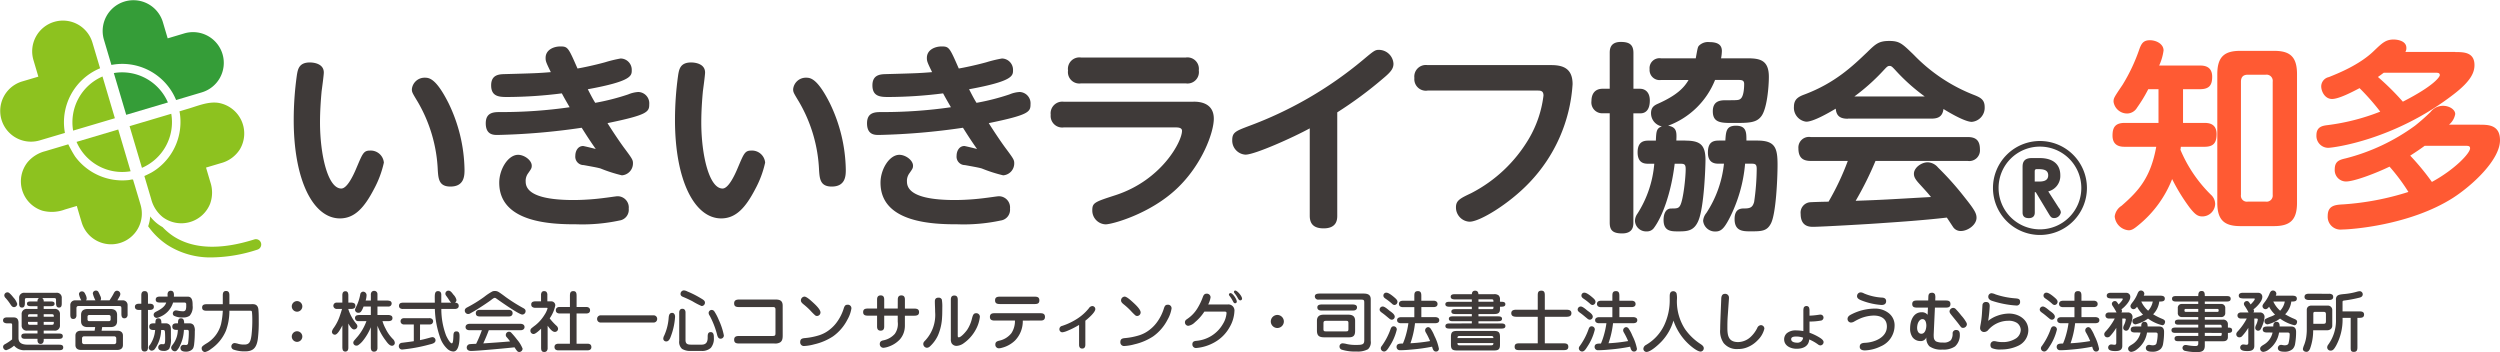
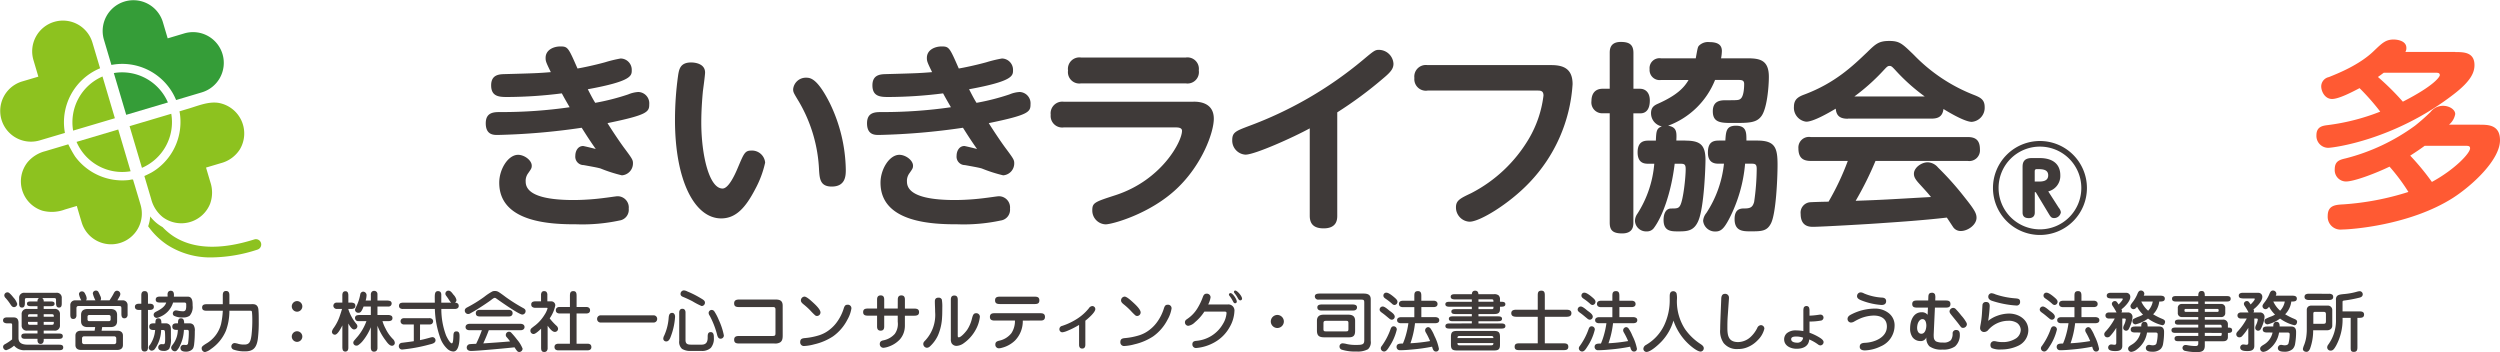
<svg xmlns="http://www.w3.org/2000/svg" width="454.463" height="64.008" viewBox="0 0 454.463 64.008">
  <g transform="translate(-4.447 -2.427)">
-     <path d="M390.7,29.11c-.69,0-2.23-.07-2.23-2.04,0-1.5.51-2.3,2.23-2.3h6.13V18.64h-1.86A26.226,26.226,0,0,1,392.93,22a2.12,2.12,0,0,1-1.79,1.06,2.5,2.5,0,0,1-2.48-2.12c0-.66.04-.73,1.64-3.1a32.216,32.216,0,0,0,3.07-6.53c.37-.99.73-1.57,1.9-1.57,1.13,0,2.48.66,2.48,1.86a9.51,9.51,0,0,1-.8,2.74h7.41c.69,0,2.23.07,2.23,2.04,0,1.5-.51,2.26-2.23,2.26h-3.07v6.13h3.87c.73,0,2.23.07,2.23,2.04,0,1.61-.58,2.3-2.23,2.3h-4.27a5.239,5.239,0,0,1-.07.55,25.074,25.074,0,0,0,5.51,8.14,2.3,2.3,0,0,1,.8,1.71,2.33,2.33,0,0,1-2.34,2.26c-.84,0-1.35-.4-2.3-1.61a34.19,34.19,0,0,1-3.18-5.18,20.416,20.416,0,0,1-6.24,8.47c-.8.66-1.17.84-1.68.84a2.771,2.771,0,0,1-2.52-2.52,2.679,2.679,0,0,1,1.24-1.93c3.1-2.7,5.29-5.11,6.31-10.73H390.7ZM422.01,39.3c0,3.17-1.31,4.23-4.2,4.23h-6.09c-2.88,0-4.2-1.06-4.2-4.23V15.9c0-3.25,1.39-4.23,4.2-4.23h6.09c2.81,0,4.2.95,4.2,4.23Zm-4.42-22.01a1.126,1.126,0,0,0-1.28-1.28h-3.25c-.88,0-1.24.47-1.24,1.28V37.84a1.085,1.085,0,0,0,1.24,1.24h3.25a1.117,1.117,0,0,0,1.28-1.24Z" fill="#ff5a33" />
    <path d="M450.77,11.89c1.5,0,3.5,0,3.5,2.37,0,1.28-.58,2.85-3.76,5.29-10.84,8.39-22.01,9.75-22.85,9.75a2.161,2.161,0,0,1-2.12-2.3c0-1.57,1.17-1.72,2.04-1.83a39.3,39.3,0,0,0,9.56-2.45,42.3,42.3,0,0,0-3.76-4.27c-1.31.69-3.76,1.97-5,1.97-1.31,0-1.97-1.39-1.97-2.3a1.749,1.749,0,0,1,1.39-1.68c1.53-.62,5.58-2.19,8.25-4.82,1.42-1.35,2.08-2.01,3.54-2.01.18,0,2.3.04,2.3,1.53a1.329,1.329,0,0,1-.18.73h9.06Zm4.49,13.21c1.46,0,3.65,0,3.65,2.81,0,3.61-5.11,8.29-8.58,10.51-7.88,5-18.61,5.73-20.15,5.73a2.324,2.324,0,0,1-2.59-2.45c0-1.93,1.35-2.04,2.81-2.12a49.728,49.728,0,0,0,11.86-2.26,34.6,34.6,0,0,0-3.43-4.6c-2.48,1.2-6.42,2.7-7.92,2.7a2.059,2.059,0,0,1-2.04-2.23c0-1.46.88-1.72,1.97-1.97a36.725,36.725,0,0,0,12.63-5.95,35.413,35.413,0,0,0,2.81-2.48,2.9,2.9,0,0,1,2.23-1.13c1.28,0,2.26.73,2.26,1.5a3.233,3.233,0,0,1-1.13,1.93h5.62Zm-17.48-9.45c-.25.18-.47.36-1.06.77a47.073,47.073,0,0,1,4.53,4.49c5.8-2.96,6.72-4.56,6.72-4.82,0-.44-.37-.44-.84-.44h-9.35Zm7.44,13.28c-.69.51-1.39.99-2.63,1.79a45.214,45.214,0,0,1,3.94,4.78c4.16-2.26,6.94-5.22,6.94-6.1,0-.47-.33-.47-.99-.47Z" fill="#ff5a33" />
-     <path d="M63.31,15.61c0,.51-.33,2.88-.4,3.43-.15,1.61-.29,3.65-.29,5.62,0,5.91,1.42,12.04,3.87,12.04,1.02,0,2.12-2.19,2.81-3.87,1.06-2.48,1.24-3.03,2.41-3.03a2.4,2.4,0,0,1,2.52,2.19,18.49,18.49,0,0,1-1.82,4.85c-1.72,3.29-3.47,5.29-6.17,5.29-4.82,0-8.4-6.86-8.4-17.88a58.6,58.6,0,0,1,.58-8.21c.18-1.06.4-2.26,2.37-2.26C61.67,13.79,63.31,14.08,63.31,15.61Zm22.7,5.62a28.624,28.624,0,0,1,2.88,12.01c0,1.06,0,3.1-2.56,3.1-2.08,0-2.19-1.39-2.3-2.96a26.82,26.82,0,0,0-3.65-12.45c-.99-1.64-1.06-1.75-1.06-2.3a2.322,2.322,0,0,1,2.34-2.08C82.4,16.56,83.67,16.56,86.01,21.23Z" fill="#3f3a39" />
    <path d="M112.65,21.12a42.047,42.047,0,0,0,5.99-1.53,5.562,5.562,0,0,1,1.86-.44,2.057,2.057,0,0,1,1.97,2.23c0,1.39-.29,1.93-7.59,3.43.8,1.28,2.08,3.21,2.99,4.45,1.5,2.01,1.64,2.23,1.64,2.85a2.167,2.167,0,0,1-2.01,2.19,26.892,26.892,0,0,1-3.87-1.24c-.55-.18-2.12-.44-3.07-.62a1.528,1.528,0,0,1-1.53-1.68c0-.88.47-1.79,1.42-1.79.11,0,2.08.47,2.3.55-1.28-1.83-1.86-2.77-2.56-3.87A121.218,121.218,0,0,1,94.9,26.96c-.73,0-2.15,0-2.15-2.12,0-2.04,1.53-2.04,2.66-2.04A86.442,86.442,0,0,0,108,21.92c-.88-1.53-.95-1.64-1.42-2.52a81.059,81.059,0,0,1-9.82.66c-1.46,0-3.03,0-3.03-2.12,0-1.97,1.5-2.01,2.45-2.04,5.58-.15,6.21-.18,8.4-.36-.88-1.79-.95-2.01-.95-2.59,0-1.53,1.57-2.08,2.66-2.08,1.39,0,1.46.18,3.14,4.01.91-.15,2.99-.58,5-1.13a23.192,23.192,0,0,1,2.85-.69,2.055,2.055,0,0,1,2.01,2.12c0,1.02,0,2.01-7.99,3.47C112.07,20.14,112.25,20.47,112.65,21.12Zm-3.87,17.67a44.458,44.458,0,0,0,5.66-.4c.4-.04,2.04-.29,2.26-.29a2.036,2.036,0,0,1,2.04,2.26,1.96,1.96,0,0,1-1.68,2.15,32.208,32.208,0,0,1-7.88.69c-4.2,0-13.98-.18-13.98-7.56,0-2.45,1.61-5.07,3.43-5.07,1.13,0,2.48.99,2.48,1.97,0,.44-.07.55-.66,1.39a2.307,2.307,0,0,0-.44,1.53C100.02,38.39,105.21,38.79,108.78,38.79Z" fill="#3f3a39" />
    <path d="M132.62,15.61c0,.51-.33,2.88-.4,3.43-.15,1.61-.29,3.65-.29,5.62,0,5.91,1.42,12.04,3.87,12.04,1.02,0,2.12-2.19,2.81-3.87,1.06-2.48,1.24-3.03,2.41-3.03a2.4,2.4,0,0,1,2.52,2.19,18.49,18.49,0,0,1-1.82,4.85c-1.72,3.29-3.47,5.29-6.17,5.29-4.82,0-8.4-6.86-8.4-17.88a58.6,58.6,0,0,1,.58-8.21c.18-1.06.4-2.26,2.37-2.26C130.97,13.79,132.62,14.08,132.62,15.61Zm22.7,5.62a28.624,28.624,0,0,1,2.88,12.01c0,1.06,0,3.1-2.56,3.1-2.08,0-2.19-1.39-2.3-2.96a26.82,26.82,0,0,0-3.65-12.45c-.99-1.64-1.06-1.75-1.06-2.3a2.322,2.322,0,0,1,2.34-2.08C151.7,16.56,152.98,16.56,155.32,21.23Z" fill="#3f3a39" />
    <path d="M181.96,21.12a42.048,42.048,0,0,0,5.99-1.53,5.562,5.562,0,0,1,1.86-.44,2.057,2.057,0,0,1,1.97,2.23c0,1.39-.29,1.93-7.59,3.43.8,1.28,2.08,3.21,2.99,4.45,1.5,2.01,1.64,2.23,1.64,2.85a2.167,2.167,0,0,1-2.01,2.19,26.891,26.891,0,0,1-3.87-1.24c-.55-.18-2.12-.44-3.07-.62a1.528,1.528,0,0,1-1.53-1.68c0-.88.47-1.79,1.42-1.79.11,0,2.08.47,2.3.55-1.28-1.83-1.86-2.77-2.56-3.87a121.218,121.218,0,0,1-15.29,1.31c-.73,0-2.15,0-2.15-2.12,0-2.04,1.53-2.04,2.66-2.04a86.441,86.441,0,0,0,12.59-.88c-.88-1.53-.95-1.64-1.42-2.52a81.059,81.059,0,0,1-9.82.66c-1.46,0-3.03,0-3.03-2.12,0-1.97,1.5-2.01,2.45-2.04,5.58-.15,6.21-.18,8.4-.36-.88-1.79-.95-2.01-.95-2.59,0-1.53,1.57-2.08,2.66-2.08,1.39,0,1.46.18,3.14,4.01.91-.15,2.99-.58,5-1.13a23.192,23.192,0,0,1,2.85-.69,2.055,2.055,0,0,1,2.01,2.12c0,1.02,0,2.01-7.99,3.47C181.38,20.14,181.56,20.47,181.96,21.12Zm-3.87,17.67a44.458,44.458,0,0,0,5.66-.4c.4-.04,2.04-.29,2.26-.29a2.036,2.036,0,0,1,2.04,2.26,1.96,1.96,0,0,1-1.68,2.15,32.208,32.208,0,0,1-7.88.69c-4.2,0-13.98-.18-13.98-7.56,0-2.45,1.61-5.07,3.43-5.07,1.13,0,2.48.99,2.48,1.97,0,.44-.07.55-.66,1.39a2.307,2.307,0,0,0-.44,1.53C169.33,38.39,174.51,38.79,178.09,38.79Z" fill="#3f3a39" />
    <path d="M221.41,20.91c.73,0,3.69,0,3.69,3.1,0,2.48-2.12,8.36-6.72,12.7-4.85,4.6-11.75,6.5-12.96,6.5a2.513,2.513,0,0,1-2.41-2.55c0-1.39.44-1.53,4.27-2.77,8.36-2.74,12.04-9.75,12.04-11.68,0-.58-.69-.62-1.13-.62H197.82a2.1,2.1,0,0,1-2.37-2.3,2.12,2.12,0,0,1,2.37-2.37h23.59Zm-1.38-8.03a2.077,2.077,0,0,1,2.34,2.34,2.074,2.074,0,0,1-2.34,2.37H200.94a2.068,2.068,0,0,1-2.34-2.34,2.084,2.084,0,0,1,2.34-2.37Z" fill="#3f3a39" />
    <path d="M247.54,41.64c0,.69-.07,2.3-2.48,2.3-1.75,0-2.52-.77-2.52-2.3V25.76c-3.07,1.68-10,4.78-11.68,4.78a2.563,2.563,0,0,1-2.41-2.66c0-1.39.66-1.64,2.96-2.52a70.382,70.382,0,0,0,20.77-12.01c2.01-1.68,2.23-1.86,2.92-1.86a2.673,2.673,0,0,1,2.66,2.52c0,.88-.47,1.5-1.83,2.63a71.833,71.833,0,0,1-8.39,6.21V41.64Z" fill="#3f3a39" />
    <path d="M263.93,18.9a2.1,2.1,0,0,1-2.37-2.3,2.1,2.1,0,0,1,2.37-2.34h22.52c2.3,0,3.87.73,3.87,3.47a28.458,28.458,0,0,1-7.88,17.92c-3.65,3.83-8.98,7.08-10.84,7.08a2.59,2.59,0,0,1-2.48-2.63c0-1.24.77-1.61,2.77-2.56a25.987,25.987,0,0,0,10.44-9.82,20.255,20.255,0,0,0,2.7-7.92c0-.91-.58-.91-1.1-.91h-20Z" fill="#3f3a39" />
    <path d="M302.65,18.57c.69,0,1.71.47,1.71,2.12,0,1.72-.77,2.34-1.71,2.34h-1.28V42.89c0,.62-.04,1.97-2.04,1.97-1.75,0-2.26-.62-2.26-1.97V23.02h-1.28a1.969,1.969,0,0,1-2.04-2.23c0-1.24.58-2.23,2.04-2.23h1.28v-6.5c0-.62.04-2.01,2.01-2.01,1.53,0,2.3.47,2.3,2.01v6.5h1.27Zm8.14,9.42c2.7,0,3.69.73,3.69,3.54,0,.91-.22,8.58-1.31,11.06-.8,1.86-2.04,1.9-3.65,1.9-1.28,0-2.66,0-2.66-2.08,0-.26,0-2.04,1.35-2.08.99,0,1.39,0,1.68-.58.55-.99.99-5.04.99-6.57,0-.95-.29-.99-1.09-.99h-.91c-.66,5.51-2.34,9.82-3.83,11.75a1.531,1.531,0,0,1-1.24.55,2.016,2.016,0,0,1-2.15-1.9,2.289,2.289,0,0,1,.44-1.31,19.814,19.814,0,0,0,3.07-9.09h-1.06c-.62,0-1.97,0-1.97-2.08,0-1.97,1.17-2.12,1.97-2.12h1.35c.07-1.72.11-2.23,1.09-2.59a2.424,2.424,0,0,1-1.97-2.41c0-1.13.69-1.46,1.35-1.75,3.25-1.46,4.63-2.81,5.47-4.27h-5A1.829,1.829,0,0,1,304.32,15a1.8,1.8,0,0,1,2.08-1.97h6.31c.33-1.82.36-2.01.55-2.26a2.3,2.3,0,0,1,1.9-.69c1.68,0,2.3.58,2.3,1.64a7.979,7.979,0,0,1-.15,1.31h4.89c2.26,0,3.8.4,3.8,3.36,0,1.79-.33,5.84-1.39,7.19-.91,1.2-2.3,1.2-5.11,1.2-2.15,0-3.69,0-3.69-2.12,0-2.01,1.53-2.01,2.45-2.01,2.04,0,2.26,0,2.59-.26.58-.44.66-1.97.66-2.7s-.51-.73-1.17-.73h-4.12a14.659,14.659,0,0,1-8.54,8.32c1.61.26,1.57,1.2,1.5,2.7h1.61Zm6.1,4.19c-.55,0-1.97,0-1.97-2.01,0-1.79.8-2.19,1.97-2.19h1.2c.11-1.64.15-2.7,1.93-2.7,1.93,0,1.9,1.28,1.9,2.7h1.97c3.25,0,3.69,1.31,3.69,4.42,0,2.26-.26,8.87-1.21,10.66-.73,1.42-1.75,1.42-3.72,1.42-1.31,0-2.88,0-2.88-2.23,0-1.93,1.17-1.93,1.83-1.93,1.06,0,1.46-.25,1.72-1.17a42.84,42.84,0,0,0,.47-6.02c0-.88-.29-.95-1.02-.95h-1.09a26.764,26.764,0,0,1-2.92,10.07c-.95,1.79-1.5,2.26-2.48,2.26a2.17,2.17,0,0,1-2.23-1.93,2.512,2.512,0,0,1,.58-1.42,20.156,20.156,0,0,0,3.21-8.98Z" fill="#3f3a39" />
    <path d="M340.35,24.01c-1.35,0-2.08-.47-2.19-1.83-1.42.84-4.09,2.37-5.37,2.37a2.551,2.551,0,0,1-2.23-2.74c0-1.39.88-1.83,1.97-2.23,5.51-2.08,8.72-5.15,11.42-7.74,1.46-1.42,2.04-1.97,3.94-1.97s2.37.51,4.49,2.56a30.593,30.593,0,0,0,11.02,7.3c1.09.44,1.83.84,1.83,2.15a2.568,2.568,0,0,1-2.34,2.7c-1.17,0-3.8-1.5-5.15-2.34-.18,1.57-1.24,1.75-2.23,1.75H340.35Zm5.04,7.66a60.053,60.053,0,0,1-3.61,7.26c5.18-.18,6.06-.26,13.69-.69-.55-.69-.73-.88-2.15-2.44-.8-.88-.95-1.31-.95-1.79,0-1.09,1.35-2.08,2.52-2.08a2.563,2.563,0,0,1,1.86.95,54.089,54.089,0,0,1,4.85,5.44c1.75,2.19,2.15,2.88,2.15,3.69,0,1.28-1.57,2.41-2.85,2.41a1.642,1.642,0,0,1-1.46-.8c-.15-.22-.91-1.39-1.09-1.64-3.8.44-7.74.73-11.61.99-1.83.15-11.24.69-12.7.69-.58,0-2.26,0-2.26-2.34a1.894,1.894,0,0,1,1.64-2.12c.33-.04,2.88-.11,3.43-.11a47.244,47.244,0,0,0,3.5-7.41H333.6c-1.53,0-2.23-.69-2.23-2.3a1.925,1.925,0,0,1,2.23-2.04h28.54c1.5,0,2.23.62,2.23,2.26a1.939,1.939,0,0,1-2.23,2.08H345.39Zm8.94-11.71a34.989,34.989,0,0,1-5.37-4.82c-.55-.58-.69-.73-1.02-.73s-.47.15-1.02.73a37.151,37.151,0,0,1-5.37,4.82Z" fill="#3f3a39" />
    <path d="M383.82,36.6a8.54,8.54,0,1,1-8.54-8.54A8.548,8.548,0,0,1,383.82,36.6Zm-16.06,0a7.52,7.52,0,1,0,7.52-7.52A7.5,7.5,0,0,0,367.76,36.6Zm10.95,3.61a1.561,1.561,0,0,1,.37.8,1.237,1.237,0,0,1-1.24,1.06c-.47,0-.62-.25-.84-.58l-2.48-4.12h-.18v3.69c0,.26-.04,1.02-1.09,1.02-.62,0-1.13-.22-1.13-1.02V32.88c0-.62,0-1.72,1.68-1.72h1.42c2.26,0,3.76.99,3.76,3.14a2.891,2.891,0,0,1-2.19,2.92Zm-4.38-4.78h.66c.62,0,1.79,0,1.79-1.13s-1.13-1.13-2.08-1.13c-.37,0-.37.29-.37.44v1.82Z" fill="#3f3a39" />
    <path d="M51.89,46.58a.962.962,0,0,0-1.21-.63c-6.21,1.96-11.18,1.75-14.77-.62A11.191,11.191,0,0,1,34,43.71a7.216,7.216,0,0,1-2.25-1.94,6.873,6.873,0,0,1-.37,1.79,13.334,13.334,0,0,0,3.47,3.38,14.446,14.446,0,0,0,8.17,2.28,27.494,27.494,0,0,0,8.24-1.42A.977.977,0,0,0,51.89,46.58Z" fill="#8dc21f" />
    <path d="M36.38,20.42c.03.06.05.13.08.19l4.63-1.38A5.591,5.591,0,1,0,37.91,8.51l-2.98.89-.88-2.97A5.591,5.591,0,0,0,23.33,9.61l1.37,4.62a10.758,10.758,0,0,1,1.96-.19A10.6,10.6,0,0,1,36.38,20.42Z" fill="#359d38" />
    <path d="M34.97,21.05c0-.01,0-.01-.01-.02a9.056,9.056,0,0,0-8.3-5.45,8.587,8.587,0,0,0-1.52.13l2.25,7.59Z" fill="#359d38" />
    <path d="M26.67,33.69a9.644,9.644,0,0,0,1.52-.13l-2.25-7.59-7.58,2.25c0,.01,0,.01.01.02A9.035,9.035,0,0,0,26.67,33.69Z" fill="#8dc21f" />
    <path d="M30,39.66c-.25-.85-.5-1.7-.76-2.55-.15-.51-.3-1.02-.46-1.53-.03-.11-.07-.23-.1-.34-.01-.04-.02-.08-.03-.11-.05-.17-.55,0-.72.02a10.673,10.673,0,0,1-9.83-4.27,22.225,22.225,0,0,1-1.24-2.22l-.9.27c-1.09.33-2.19.65-3.28.98a6.137,6.137,0,0,0-3.19,1.97,5.591,5.591,0,0,0,2.64,8.84,6.754,6.754,0,0,0,4.12-.21L17.96,40c.14-.04.29-.08.43-.13.05-.01.07.17.08.21.27.92.54,1.84.82,2.76A5.586,5.586,0,1,0,30,39.66Z" fill="#8dc21f" />
    <path d="M22.45,14.92c.06-.03.13-.05.19-.08l-1.38-4.63a5.591,5.591,0,1,0-10.72,3.18l.88,2.97-2.97.88a5.591,5.591,0,0,0,3.18,10.72l4.62-1.37A10.622,10.622,0,0,1,22.45,14.92Z" fill="#8dc21f" />
    <path d="M23.08,16.33c-.01,0-.01,0-.02.01a9.069,9.069,0,0,0-5.32,9.83l7.59-2.25Z" fill="#8dc21f" />
    <path d="M30.25,32.94c.01,0,.01-.01.02-.01a9.045,9.045,0,0,0,5.31-9.82L28,25.36Z" fill="#8dc21f" />
    <path d="M36.51,28.52a10.631,10.631,0,0,1-3.43,4.54,9.523,9.523,0,0,1-1.15.76c-.1.06-1.23.62-1.24.6.08.28.17.57.25.85.33,1.1.65,2.2.98,3.3a6.167,6.167,0,0,0,2.13,3.34,5.639,5.639,0,0,0,8.59-2.44,5.948,5.948,0,0,0,.04-3.95c-.26-.88-.52-1.75-.78-2.63l2.72-.81a5.833,5.833,0,0,0,3.43-2.5,5.645,5.645,0,0,0-3.82-8.44c-1.87-.32-3.8.53-5.57,1.05-.38.11-.76.23-1.14.34-.12.04-.23.07-.35.11-.17.05-.07.13-.04.31a10.7,10.7,0,0,1-.62,5.57C35.48,31.15,37.26,26.63,36.51,28.52Z" fill="#8dc21f" />
    <path d="M3.132-7.764a3.137,3.137,0,0,0-.732-1.2A4.866,4.866,0,0,0,1.728-9.7a.555.555,0,0,0-.384-.156A.569.569,0,0,0,.78-9.3a.746.746,0,0,0,.264.5,9.037,9.037,0,0,1,.78,1.008c.24.372.4.624.732.624A.6.6,0,0,0,3.132-7.764ZM6.816-2.376H4.656c-.36,0-.78.024-.78.468,0,.48.42.5.78.5h2.16v.252A.887.887,0,0,0,6.9-.744a.507.507,0,0,0,.48.264.5.5,0,0,0,.468-.252.863.863,0,0,0,.1-.42V-1.4h2.688c.36,0,.78-.024.78-.5,0-.432-.408-.468-.744-.468H7.944V-2.9H9.852A.91.91,0,0,0,10.9-3.888V-5.856A.91.91,0,0,0,9.852-6.84H7.944v-.5H9.2c.324,0,.72-.036.72-.432,0-.432-.384-.432-.948-.432H7.944a.643.643,0,0,0-.276-.612H9.816c.324,0,.372.1.372.408V-8c0,.4.012.912.54.912.468,0,.5-.408.5-.78v-.96a.887.887,0,0,0-.984-.948H4.464a.887.887,0,0,0-.984.948v.96c0,.372.036.78.528.78.516,0,.516-.576.516-.96v-.36c0-.312.036-.408.372-.408H7.08a.659.659,0,0,0-.264.612h-.96c-.588,0-.948,0-.948.432,0,.4.4.432.72.432H6.816v.5H4.98a.91.91,0,0,0-1.044.984v1.968A.91.91,0,0,0,4.98-2.9H6.816Zm0-3.048H5.088v-.084c0-.276.072-.372.36-.372H6.816Zm1.128,0V-5.88H9.42c.3,0,.36.1.36.372v.084ZM2.556-.168A2.389,2.389,0,0,0,4.584.66h6.132c.36,0,.78-.024.78-.5s-.42-.5-.78-.5H5.2c-.852,0-1.836-.1-1.836-1.2V-4.3c0-.612-.228-1-.888-1h-1.2a1.1,1.1,0,0,0-.456.084.483.483,0,0,0-.264.444A.462.462,0,0,0,.72-4.38a1,1,0,0,0,.576.156h.6c.264,0,.312.084.312.336v2.232a3.364,3.364,0,0,0,0,.348A8.428,8.428,0,0,1,.984-.48c-.228.12-.42.252-.42.54a.611.611,0,0,0,.552.6A3.777,3.777,0,0,0,2.556-.168Zm4.26-4.32v.528H5.448c-.288,0-.36-.1-.36-.384v-.144Zm1.128,0H9.78v.144c0,.288-.06.384-.36.384H7.944ZM15.636-8.4a.482.482,0,0,0,.12-.336,1.651,1.651,0,0,0-.2-.684c-.144-.312-.276-.612-.66-.612a.515.515,0,0,0-.54.5A3.425,3.425,0,0,0,14.784-8.4H13.692a.847.847,0,0,0-.912.9v1.632c0,.4.024.852.54.852a.561.561,0,0,0,.408-.156.766.766,0,0,0,.168-.576V-6.96c0-.24.1-.408.36-.408h7.428c.336,0,.384.132.384.444v.888c0,.4.012.9.552.9a.571.571,0,0,0,.408-.168.738.738,0,0,0,.168-.564V-7.536a.856.856,0,0,0-.972-.864h-.888c.108-.18.276-.48.408-.72a1,1,0,0,0,.132-.432.618.618,0,0,0-.6-.6c-.372,0-.516.312-.66.6-.216.4-.456.78-.708,1.152H18.264a.694.694,0,0,0,.108-.336,1.388,1.388,0,0,0-.168-.528,6.175,6.175,0,0,0-.324-.684.484.484,0,0,0-.456-.228.552.552,0,0,0-.552.516,4.933,4.933,0,0,0,.48,1.26ZM17.2-2.88H14.712c-.576,0-1,.276-1,.888V-.276c0,.612.42.888,1,.888h6.636c.564,0,1-.276,1-.888V-1.992c0-.612-.432-.888-1-.888h-2.88l.108-.66h1.5c.732,0,1.212-.3,1.212-1.08V-5.748c0-.78-.48-1.08-1.212-1.08h-4.14c-.732,0-1.2.3-1.2,1.08V-4.62c0,.78.468,1.08,1.2,1.08H17.3ZM15.912-5.424a.287.287,0,0,1,.3-.312H19.8a.3.3,0,0,1,.312.312v.48a.3.3,0,0,1-.312.324H16.212a.29.29,0,0,1-.3-.324Zm-1,3.948a.356.356,0,0,1,.372-.384H20.76a.356.356,0,0,1,.372.384v.648a.356.356,0,0,1-.372.384H15.288a.356.356,0,0,1-.372-.384ZM30.468-9.084H29.076c-.42,0-.768.1-.768.552,0,.5.444.528.828.528h1.08C30-7.248,29.16-6.732,28.4-6.36c-.252.132-.468.276-.468.588a.567.567,0,0,0,.54.564,1.745,1.745,0,0,0,.552-.168A4.108,4.108,0,0,0,31.464-8h2.1a.277.277,0,0,1,.288.288v.3a2.231,2.231,0,0,1-.084.708.492.492,0,0,1-.492.288,4.724,4.724,0,0,1-.828-.084,2.107,2.107,0,0,0-.468-.072.563.563,0,0,0-.564.564.506.506,0,0,0,.192.4,3.181,3.181,0,0,0,1.584.312,1.974,1.974,0,0,0,1.272-.3,2.377,2.377,0,0,0,.552-1.848c0-.66,0-1.632-.9-1.632H31.608a2.508,2.508,0,0,0,.012-.3c0-.36-.084-.768-.576-.768a.565.565,0,0,0-.48.228.917.917,0,0,0-.1.564ZM25.692-6.66v6.6c0,.456,0,.96.6.96C26.76.9,26.9.588,26.9.156V-6.66h.312c.492,0,.756-.18.756-.564,0-.432-.336-.564-.756-.564H26.9V-9.12c0-.456,0-.96-.612-.96-.408,0-.6.264-.6.744v1.548h-.384c-.42,0-.78.12-.78.564,0,.312.2.564.7.564Zm2.556,2.436h-.156c-.456,0-.96,0-.96.612,0,.408.24.6.756.6H28.2a5.458,5.458,0,0,1-.936,2.7.8.8,0,0,0-.228.48.565.565,0,0,0,.516.576A.763.763,0,0,0,28.176.4a6.207,6.207,0,0,0,1.116-3.408h.384a.3.3,0,0,1,.228.084c.06.072.072.144.084.324.024.276.036.708.036,1.116,0,.312-.012.576-.024.684-.036.252-.1.372-.288.372-.12,0-.24-.012-.36-.012a.581.581,0,0,0-.588.588c0,.5.516.636.924.636A1.263,1.263,0,0,0,30.756.42a3.882,3.882,0,0,0,.312-1.932V-2.94c0-.66-.06-.828-.288-1.056a.937.937,0,0,0-.624-.228H29.34c0-.4-.012-.912-.552-.912S28.248-4.608,28.248-4.224Zm3.816,0c-.492,0-.744.192-.744.6s.264.588.732.588h.276A4.467,4.467,0,0,1,31.356-.3c-.192.276-.24.348-.24.516a.705.705,0,0,0,.66.648c.276,0,.42-.156.72-.612a7.056,7.056,0,0,0,.936-3.288h.648a.261.261,0,0,1,.24.288,13.026,13.026,0,0,1-.144,2.22.365.365,0,0,1-.372.24c-.144,0-.288-.024-.432-.024a.555.555,0,0,0-.564.588c0,.552.528.648.972.648a1.62,1.62,0,0,0,1-.276c.288-.216.4-.348.5-.972a19.377,19.377,0,0,0,.132-2.436A1.867,1.867,0,0,0,35.2-3.888a.9.9,0,0,0-.684-.336H33.48c-.012-.4-.036-.912-.576-.912-.468,0-.564.348-.54.912ZM41.7-7.7V-9.336c0-.468-.144-.768-.6-.768s-.6.288-.6.768V-7.7H37.572c-.48,0-.828.12-.828.6s.336.588.828.588H40.5v.084a14.416,14.416,0,0,1-.312,2.316,5.738,5.738,0,0,1-2.748,3.6c-.648.42-.78.54-.78.828a.662.662,0,0,0,.6.684,2.687,2.687,0,0,0,1.068-.54,7.613,7.613,0,0,0,2.736-3.324A10.357,10.357,0,0,0,41.7-6.324v-.192h3.828a.243.243,0,0,1,.276.252c.036.288.06.876.06,1.152a23.665,23.665,0,0,1-.144,3.048c-.168,1.248-.42,1.7-1.3,1.7a3.735,3.735,0,0,1-1.068-.12,3.447,3.447,0,0,0-.708-.156.626.626,0,0,0-.588.648.607.607,0,0,0,.42.552,5.944,5.944,0,0,0,2.064.312c1.4,0,2.088-.552,2.328-2.244a23.785,23.785,0,0,0,.168-3.2c0-.948,0-1.428-.06-2.136-.048-.588-.336-1-1-1ZM54-8.268a.971.971,0,0,0-.96.96.973.973,0,0,0,.96.972.973.973,0,0,0,.96-.972A.971.971,0,0,0,54-8.268Zm0,5.484a.971.971,0,0,0-.96.96A.973.973,0,0,0,54-.852a.973.973,0,0,0,.96-.972A.971.971,0,0,0,54-2.784ZM66.612-4.62a9.364,9.364,0,0,1-1.548,2.736c-.192.216-.432.5-.7.816a.657.657,0,0,0-.144.348.556.556,0,0,0,.576.552.575.575,0,0,0,.336-.1,3.985,3.985,0,0,0,.888-.852,9.572,9.572,0,0,0,1.392-2.4V.216A1.258,1.258,0,0,0,67.5.648a.507.507,0,0,0,.516.276.578.578,0,0,0,.432-.168.768.768,0,0,0,.168-.54V-3.792A10.541,10.541,0,0,0,70.128-1.08c.24.336.66.936,1.128.936a.522.522,0,0,0,.516-.528,1.023,1.023,0,0,0-.324-.672A6.942,6.942,0,0,1,70.08-3.288a7.238,7.238,0,0,1-.552-1.332h1.044a1.326,1.326,0,0,0,.492-.084.455.455,0,0,0,.276-.468.491.491,0,0,0-.156-.4,1.148,1.148,0,0,0-.636-.168H68.616V-7.272h1.932a.652.652,0,0,0,.384-.084.556.556,0,0,0,.264-.456.471.471,0,0,0-.252-.456,1.812,1.812,0,0,0-.576-.1H68.616v-1.1a.674.674,0,0,0-.084-.384.6.6,0,0,0-.516-.276.6.6,0,0,0-.432.168.751.751,0,0,0-.168.576v1.02h-.948a3.619,3.619,0,0,0,.168-1.008A.644.644,0,0,0,66-9.984a.577.577,0,0,0-.516.528,8.345,8.345,0,0,1-.7,2.148,2.413,2.413,0,0,0-.252.624.584.584,0,0,0,.636.54c.3,0,.528-.1.924-1.128h1.32v1.536H65.484a1.979,1.979,0,0,0-.684.084.5.5,0,0,0-.264.468.568.568,0,0,0,.264.48.613.613,0,0,0,.372.084ZM63.324-6.78v-.06h.552a1.17,1.17,0,0,0,.444-.084.487.487,0,0,0,.276-.492.475.475,0,0,0-.216-.456,1.23,1.23,0,0,0-.48-.12h-.576V-9.336a1.288,1.288,0,0,0-.084-.456.444.444,0,0,0-.456-.264.5.5,0,0,0-.468.264,1.311,1.311,0,0,0-.084.54v1.26H61.26a.652.652,0,0,0-.384.084.6.6,0,0,0-.276.492.58.58,0,0,0,.276.48.631.631,0,0,0,.4.1h.9c-.132.468-.3.972-.456,1.416a8.351,8.351,0,0,1-1.068,2.052,1.555,1.555,0,0,0-.312.66.533.533,0,0,0,.54.552c.468,0,1.032-1.032,1.356-1.692V.072a1.719,1.719,0,0,0,.084.576.486.486,0,0,0,.468.264A.51.51,0,0,0,63.24.648a1.084,1.084,0,0,0,.084-.4v-4.44c.24.42.636,1.08,1.02,1.08a.6.6,0,0,0,.624-.588A.681.681,0,0,0,64.8-4.1,8.022,8.022,0,0,1,63.324-6.78Zm18.684-1.2H80.22V-9.42a.8.8,0,0,0-.144-.492.634.634,0,0,0-.456-.168c-.468.012-.588.336-.588,1.1,0,.336.012.66.012,1H73.332A1.523,1.523,0,0,0,72.8-7.9a.523.523,0,0,0-.264.492.56.56,0,0,0,.144.4.888.888,0,0,0,.648.168h5.724A17.087,17.087,0,0,0,80.1-1.38,5,5,0,0,0,81.3.4a1.747,1.747,0,0,0,1.1.5c1.08,0,1.14-2.028,1.14-2.784,0-.408-.036-.876-.564-.876-.468,0-.54.336-.552.792-.024.9-.1,1.38-.288,1.38-.348,0-.912-1.128-1.044-1.428a13.625,13.625,0,0,1-.864-4.824h2.5a.908.908,0,0,0,.444-.12.492.492,0,0,0,.216-.444c0-.42-.324-.564-.684-.576a.592.592,0,0,0,.276-.48,2,2,0,0,0-.552-.972c-.228-.288-.5-.732-.9-.732a.553.553,0,0,0-.564.552c0,.156.048.252.228.492.132.18.252.348.372.54A3.381,3.381,0,0,0,82.008-7.98ZM76.356-4.02h1.716a.715.715,0,0,0,.4-.084.6.6,0,0,0,.264-.48.571.571,0,0,0-.168-.408.752.752,0,0,0-.576-.168H73.512a.846.846,0,0,0-.432.084.559.559,0,0,0-.264.492.565.565,0,0,0,.168.4.648.648,0,0,0,.5.168h1.74V-.972q-.5.072-1.044.144l-1.128.144a.6.6,0,0,0-.552.6.6.6,0,0,0,.612.624,29.42,29.42,0,0,0,4.86-.888c.432-.12,1.2-.216,1.2-.792a.578.578,0,0,0-.54-.576,2.181,2.181,0,0,0-.48.1c-.648.18-1.128.312-1.8.444Zm8.136-2.532a.623.623,0,0,0,.588.636A.68.68,0,0,0,85.428-6c.492-.276,1-.564,1.464-.864.588-.372,1.9-1.224,2.388-1.608.36-.288.54-.384.672-.384a.463.463,0,0,1,.24.1c.684.492,4.152,2.94,4.752,2.94a.618.618,0,0,0,.6-.636c0-.324-.276-.468-.528-.6a30.686,30.686,0,0,1-3.06-1.932c-.54-.408-1.1-.816-1.38-.972a1.2,1.2,0,0,0-.6-.144,1.1,1.1,0,0,0-.48.084,10.218,10.218,0,0,0-1.476.984,24.266,24.266,0,0,1-3.072,1.9C84.708-7.008,84.492-6.852,84.492-6.552Zm2.712-.12c-.468,0-.708.252-.708.6,0,.408.216.6.744.6H92.5c.468,0,.684-.252.684-.6,0-.372-.252-.6-.744-.6Zm7.428,3.7c.456,0,.72-.24.72-.576,0-.384-.312-.588-.756-.588H85.4c-.48,0-.768.228-.768.588s.252.576.744.576H87.6A23.448,23.448,0,0,1,86.556-.5c-.372.012-1,.036-1.212.072a.621.621,0,0,0-.5.588c0,.468.372.636.792.636.54,0,1.908-.108,2.916-.192,1.668-.144,3.36-.288,4.98-.468.48.744.588.852.888.852A.618.618,0,0,0,95,.372a5.845,5.845,0,0,0-1.02-1.656,13.941,13.941,0,0,0-1.032-1.224.545.545,0,0,0-.4-.192.587.587,0,0,0-.6.6.537.537,0,0,0,.144.372,9.672,9.672,0,0,1,.636.792c-1.632.144-3.252.252-4.872.36.36-.792.7-1.584,1-2.4Zm3.732-.276V.108c0,.456.024.876.564.876a.6.6,0,0,0,.456-.168.85.85,0,0,0,.168-.588v-4.02c.552.768.936,1.128,1.32,1.128a.576.576,0,0,0,.576-.576.815.815,0,0,0-.312-.564,10.541,10.541,0,0,1-1.212-1.32,6.276,6.276,0,0,0,1.02-2.352.725.725,0,0,0-.708-.744H99.5V-9.336a.829.829,0,0,0-.18-.612.586.586,0,0,0-.4-.132.541.541,0,0,0-.4.144.909.909,0,0,0-.168.6V-8.22h-1.08a1.19,1.19,0,0,0-.42.084.477.477,0,0,0-.276.5.512.512,0,0,0,.168.42.882.882,0,0,0,.576.168h2c.168,0,.216.024.216.108a4.131,4.131,0,0,1-.564,1.188A7.112,7.112,0,0,1,97.32-3.876c-.216.156-.6.456-.744.588a.552.552,0,0,0-.156.4A.585.585,0,0,0,97-2.28C97.356-2.28,98.1-2.988,98.364-3.252ZM103.6-.516h-2.1a.982.982,0,0,0-.456.108.517.517,0,0,0-.24.492.569.569,0,0,0,.156.432.786.786,0,0,0,.54.168h5.34A.889.889,0,0,0,107.22.6.519.519,0,0,0,107.5.084a.58.58,0,0,0-.18-.456.905.905,0,0,0-.564-.144h-1.944v-5.5H106.6a.966.966,0,0,0,.4-.084.521.521,0,0,0,.264-.5.559.559,0,0,0-.156-.42.747.747,0,0,0-.54-.168h-1.752v-1.98c0-.432-.012-.912-.588-.912-.612,0-.624.456-.624.912v1.98h-1.884a.715.715,0,0,0-.4.084.535.535,0,0,0-.276.5.536.536,0,0,0,.168.432.843.843,0,0,0,.54.156H103.6Zm5.628-5.16a.64.64,0,0,0-.684.648.636.636,0,0,0,.684.66h9.552a.636.636,0,0,0,.684-.66.633.633,0,0,0-.684-.648ZM124.3-10.212a.634.634,0,0,0-.588.648c0,.312.228.444.492.552.48.192,1.2.528,1.656.768a14.267,14.267,0,0,0,1.68.876.612.612,0,0,0,.612-.6c0-.372-.276-.528-.8-.84a17.778,17.778,0,0,0-2.436-1.224A1.475,1.475,0,0,0,124.3-10.212Zm5.472,8.592c0-.408-.024-1.008-.576-1.008s-.552.516-.552.912v.108c0,.768-.276,1.26-1.1,1.26h-1.86c-.588,0-1.068-.048-1.068-.828v-5.04a.811.811,0,0,0-.108-.42.5.5,0,0,0-.468-.228.491.491,0,0,0-.4.156.753.753,0,0,0-.168.5v5.16A1.684,1.684,0,0,0,123.984.42a2.838,2.838,0,0,0,1.656.372h1.812A2.374,2.374,0,0,0,129.216.24,2.614,2.614,0,0,0,129.768-1.62Zm-.4-5.04a.561.561,0,0,0-.552.564.949.949,0,0,0,.2.5,15.475,15.475,0,0,1,1.248,3.1c.12.4.18,1.068.72,1.068a.587.587,0,0,0,.6-.6A12.084,12.084,0,0,0,130.68-4.8a9.125,9.125,0,0,0-.828-1.6A.6.6,0,0,0,129.372-6.66Zm-8.8,5.2a.52.52,0,0,0,.54.528c.4,0,.6-.36.744-.684a12.181,12.181,0,0,0,.864-3.8c0-.324-.144-.708-.528-.708-.636,0-.612.684-.66,1.152A9.508,9.508,0,0,1,120.744-2,1.237,1.237,0,0,0,120.576-1.464Zm21.708-5.964c0-.876-.456-1.128-1.3-1.128h-6.54c-.5,0-.984.072-.984.7,0,.648.48.672.984.672h6.132c.3,0,.4.156.4.444v4.26c0,.468-.072.552-.552.552h-5.988c-.5,0-.972.048-.972.684s.456.684.972.684h6.372a1.78,1.78,0,0,0,1-.2c.48-.3.48-.876.48-1.392Zm3.948-1.656a.686.686,0,0,0-.636.7c0,.252.168.456.5.72a12.437,12.437,0,0,1,1.248,1.14,11.091,11.091,0,0,0,.84.84.534.534,0,0,0,.348.12.648.648,0,0,0,.624-.648c0-.552-.96-1.44-1.356-1.8S146.64-9.084,146.232-9.084Zm8.544,2.148a.636.636,0,0,0-.7-.672c-.444,0-.564.252-.732.792A8.4,8.4,0,0,1,152.3-4.68a6.711,6.711,0,0,1-1.356,1.5,6,6,0,0,1-2,1.116,12.431,12.431,0,0,1-2.544.516c-.5.036-.936.108-.936.72a.672.672,0,0,0,.672.732,8.573,8.573,0,0,0,1.884-.312,10.4,10.4,0,0,0,3.42-1.452,8.443,8.443,0,0,0,2.6-3.024A5.936,5.936,0,0,0,154.776-6.936Zm8.424.024h-2.46V-8.544c0-.636-.312-.756-.648-.756-.576,0-.648.432-.648.756v1.632h-1.56c-.48,0-.972.024-.972.648s.492.648.972.648h1.56v1.98c0,.588.3.744.648.744.408,0,.648-.2.648-.744v-1.98h2.46V-4.5a3.106,3.106,0,0,1-.54,2.2,3.764,3.764,0,0,1-2.1,1.176c-.36.072-.624.24-.624.648a.662.662,0,0,0,.672.7,3.562,3.562,0,0,0,1-.24,5.018,5.018,0,0,0,1.956-1.26,3.644,3.644,0,0,0,.864-1.764,4.064,4.064,0,0,0,.072-.768v-1.8H166.1c.48,0,.972-.036.972-.648s-.492-.648-.972-.648H164.5V-8.544c0-.6-.288-.756-.648-.756s-.648.168-.648.756ZM174.108-8.52c0-.6-.276-.756-.624-.756-.372,0-.636.168-.636.756v7.1a1.7,1.7,0,0,0,.12.78,1.037,1.037,0,0,0,.924.516,2.422,2.422,0,0,0,1.32-.5A7.154,7.154,0,0,0,177.336-3a6.284,6.284,0,0,0,.792-2.412.643.643,0,0,0-.7-.648c-.468,0-.576.384-.72.888a6.5,6.5,0,0,1-.888,2.124c-.24.348-1.1,1.368-1.524,1.368-.18,0-.192-.132-.192-.336Zm-3.48-.372c-.384,0-.684.144-.684.672,0,.636.048,1.284.048,1.92A6.776,6.776,0,0,1,168.2-1.116c-.264.264-.36.408-.36.636a.7.7,0,0,0,.648.7.845.845,0,0,0,.564-.252,6.3,6.3,0,0,0,1.452-1.992,9.383,9.383,0,0,0,.756-3.384c.024-.228.036-.948.036-1.644a7.62,7.62,0,0,0-.084-1.488A.6.6,0,0,0,170.628-8.892Zm17.34,1.164c.528,0,.972-.024.972-.672s-.468-.672-.972-.672H181.86c-.492,0-.972.036-.972.672s.48.672.972.672Zm1.212,3c.516,0,.78-.192.78-.672,0-.516-.336-.66-.78-.66h-8.46c-.6,0-.768.3-.768.66,0,.42.192.672.852.672h3.7a4.023,4.023,0,0,1-.636,2.28,3.818,3.818,0,0,1-2.292,1.392c-.372.108-.636.24-.636.672a.643.643,0,0,0,.672.7,1.983,1.983,0,0,0,.48-.084,5.314,5.314,0,0,0,2.436-1.344,5.036,5.036,0,0,0,1.4-3.612ZM197.3-4.7c.468-.372,1.812-1.5,1.812-2.112a.551.551,0,0,0-.552-.552.828.828,0,0,0-.624.408,8.792,8.792,0,0,1-1.968,1.8,11.728,11.728,0,0,1-2.892,1.4.606.606,0,0,0-.492.6.543.543,0,0,0,.54.564,3.431,3.431,0,0,0,.9-.264,14.857,14.857,0,0,0,2.136-1.08v3.6c0,.54.264.7.576.7.336,0,.564-.2.564-.708Zm7.128-4.38a.686.686,0,0,0-.636.7c0,.252.168.456.5.72a12.437,12.437,0,0,1,1.248,1.14,11.091,11.091,0,0,0,.84.84.534.534,0,0,0,.348.12.648.648,0,0,0,.624-.648c0-.552-.96-1.44-1.356-1.8S204.84-9.084,204.432-9.084Zm8.544,2.148a.636.636,0,0,0-.7-.672c-.444,0-.564.252-.732.792A8.4,8.4,0,0,1,210.5-4.68a6.711,6.711,0,0,1-1.356,1.5,6,6,0,0,1-2,1.116,12.431,12.431,0,0,1-2.544.516c-.5.036-.936.108-.936.72a.672.672,0,0,0,.672.732,8.573,8.573,0,0,0,1.884-.312,10.4,10.4,0,0,0,3.42-1.452,8.443,8.443,0,0,0,2.6-3.024A5.936,5.936,0,0,0,212.976-6.936Zm11.34-3.012c0,.072.024.144.168.324a4.879,4.879,0,0,1,.516.78c.144.264.264.444.48.444a.313.313,0,0,0,.312-.324c0-.444-.864-1.464-1.248-1.464A.239.239,0,0,0,224.316-9.948Zm-.912.5a.405.405,0,0,0,.108.228,5.466,5.466,0,0,1,.564.876c.18.348.264.468.444.468a.3.3,0,0,0,.312-.336c0-.384-.732-1.512-1.14-1.512A.282.282,0,0,0,223.4-9.444Zm-3.768,1.788a3.943,3.943,0,0,0,.432-1.308.667.667,0,0,0-.732-.648c-.408,0-.564.3-.684.636a11.38,11.38,0,0,1-.96,2,6.219,6.219,0,0,1-1.848,1.944c-.228.156-.432.3-.432.6a.619.619,0,0,0,.612.66,2.191,2.191,0,0,0,1.212-.66,8.4,8.4,0,0,0,1.7-1.92h3.624c.288,0,.408.012.408.288a4.4,4.4,0,0,1-.648,1.944,6.153,6.153,0,0,1-4.9,3.084c-.372.048-.66.168-.66.612a.65.65,0,0,0,.732.684,8.115,8.115,0,0,0,3.336-1.056A7.085,7.085,0,0,0,223.512-3.5,6.317,6.317,0,0,0,224.4-6.42a1.1,1.1,0,0,0-1.2-1.236ZM232.2-5.748a1.2,1.2,0,0,0-1.188,1.188A1.2,1.2,0,0,0,232.2-3.372a1.2,1.2,0,0,0,1.188-1.188A1.2,1.2,0,0,0,232.2-5.748Zm7.764-3.888c-.672,0-.948.144-.948.552a.6.6,0,0,0,.672.552h7.776c.492,0,.54.12.54.588v6.756c0,.708-.192.888-1.344.888h-.168a6.942,6.942,0,0,1-1.644-.156,3.944,3.944,0,0,0-.768-.132.561.561,0,0,0-.576.6.6.6,0,0,0,.4.552A8.144,8.144,0,0,0,246.6.9a3.872,3.872,0,0,0,2.088-.42,1.741,1.741,0,0,0,.492-1.512v-7.56c0-.864-.576-1.044-1.332-1.044Zm.456,1.98c-.66,0-.948.132-.948.552,0,.348.276.552.684.552h5.856c.408,0,.672-.216.672-.552,0-.42-.3-.552-.948-.552Zm.168,1.86c-.744.012-1.188.336-1.188,1.116v1.752c0,1.008.432,1.248,1.38,1.248H245.2c.864,0,1.14-.348,1.14-1.188V-4.68c0-.852-.492-1.116-1.272-1.116Zm0,1.548c0-.408.2-.432.564-.432h3.54c.288,0,.432.06.432.372v1.08c0,.408-.072.468-.48.468H241.1c-.348,0-.516-.012-.516-.408ZM256.4-.6a16.568,16.568,0,0,0,.828-3.648h3.708a1.105,1.105,0,0,0,.456-.1.482.482,0,0,0,.24-.456.477.477,0,0,0-.168-.384.926.926,0,0,0-.576-.156h-2.508V-7.176h2.244a1.015,1.015,0,0,0,.48-.12.487.487,0,0,0,.216-.456.515.515,0,0,0-.168-.408.82.82,0,0,0-.576-.168h-2.2V-9.12c0-.456,0-.96-.612-.96-.66,0-.66.456-.66.96v.792h-2.1a1.049,1.049,0,0,0-.444.1.517.517,0,0,0-.252.48.561.561,0,0,0,.156.408.833.833,0,0,0,.588.168h2.052V-5.34h-2.436a1.049,1.049,0,0,0-.444.1.473.473,0,0,0-.252.444.49.49,0,0,0,.156.384.882.882,0,0,0,.576.168h1.32a15.041,15.041,0,0,1-.456,2.16,11.66,11.66,0,0,1-.54,1.536c-.444.012-1.152-.048-1.152.6a.592.592,0,0,0,.636.612c.78,0,1.56-.072,2.328-.144a30.974,30.974,0,0,0,3.492-.5c.132.48.264.888.7.888a.5.5,0,0,0,.54-.516,8.919,8.919,0,0,0-.816-2.34,6.65,6.65,0,0,0-.72-1.356.593.593,0,0,0-.42-.228.591.591,0,0,0-.552.588.881.881,0,0,0,.144.408A13.208,13.208,0,0,1,259.968-1,29.7,29.7,0,0,1,256.4-.6Zm-4.392-9.2a.52.52,0,0,0-.528.54c0,.288.24.456.456.6a9.91,9.91,0,0,1,1.128.888.653.653,0,0,0,.432.216.581.581,0,0,0,.54-.588c0-.3-.276-.552-.588-.816S252.444-9.8,252.012-9.8Zm-.66,2.52a.561.561,0,0,0-.552.564c0,.276.264.456.516.636.444.312.828.672,1.248,1a.724.724,0,0,0,.444.2.556.556,0,0,0,.54-.552c0-.468-.684-.876-1.008-1.128C252.252-6.792,251.712-7.284,251.352-7.284Zm1.968,3.6c-.324,0-.468.3-.552.564a12.035,12.035,0,0,1-1.6,3.036.608.608,0,0,0-.156.4A.605.605,0,0,0,251.6.9c.408,0,.672-.432.96-.888a9.529,9.529,0,0,0,1.356-3.1A.573.573,0,0,0,253.32-3.684Zm15.444-2.232h2.844c.624,0,1.068-.132,1.068-.852v-.48h.2c.348,0,.78-.024.78-.456s-.444-.444-.78-.444h-.2v-.384a.949.949,0,0,0-.264-.792,1.26,1.26,0,0,0-.852-.2h-2.8c-.024-.408-.192-.636-.6-.636s-.564.24-.6.636h-3.048c-.348,0-.792.024-.792.468s.48.48.84.48h3v.432h-4.032c-.336,0-.78.024-.78.444s.432.456.78.456h4.032V-6.8h-2.988c-.324,0-.732.036-.732.432,0,.42.4.456.732.456h2.988v.42h-3.408c-.324,0-.768.024-.768.444s.444.444.768.444h3.408v.4H263.58c-.36,0-.828.024-.828.48,0,.432.432.456.78.456h9.348c.348,0,.78-.024.78-.456,0-.456-.468-.48-.828-.48h-4.068v-.4h3.516c.336,0,.768-.024.768-.444s-.432-.444-.768-.444h-3.516Zm2.724-2.232h-2.724V-8.58h2.388c.288,0,.336.06.336.372ZM268.764-6.8v-.444h2.724v.12c0,.228-.036.324-.288.324Zm-3.888,3.96c-.852,0-1.116.216-1.116,1.08v1.4c0,.864.264,1.068,1.116,1.068h6.684c.84,0,1.116-.2,1.116-1.068v-1.4c0-.864-.276-1.08-1.116-1.08Zm.072,1.3c0-.312.12-.384.4-.384h5.724c.276,0,.408.084.408.384Zm0,.9h6.528V-.6c0,.288-.132.372-.408.372h-5.724c-.276,0-.4-.084-.4-.372ZM280.824-6.7V-9.2c0-.468,0-.96-.612-.96-.672,0-.672.444-.672.96V-6.7h-3.852c-.456,0-.96.072-.96.636s.5.648.96.648h3.852V-.588H276.3c-.468,0-.96,0-.96.624s.492.612.96.612h7.836c.456,0,.96,0,.96-.612s-.5-.624-.96-.624h-3.312V-5.412H284.7c.456,0,.96-.072.96-.648s-.5-.636-.96-.636ZM292.4-.6a16.57,16.57,0,0,0,.828-3.648h3.708a1.106,1.106,0,0,0,.456-.1.482.482,0,0,0,.24-.456.478.478,0,0,0-.168-.384.926.926,0,0,0-.576-.156h-2.508V-7.176h2.244a1.015,1.015,0,0,0,.48-.12.487.487,0,0,0,.216-.456.515.515,0,0,0-.168-.408.82.82,0,0,0-.576-.168h-2.2V-9.12c0-.456,0-.96-.612-.96-.66,0-.66.456-.66.96v.792h-2.1a1.049,1.049,0,0,0-.444.1.517.517,0,0,0-.252.48.561.561,0,0,0,.156.408.833.833,0,0,0,.588.168h2.052V-5.34h-2.436a1.049,1.049,0,0,0-.444.1.473.473,0,0,0-.252.444.49.49,0,0,0,.156.384.882.882,0,0,0,.576.168h1.32a15.045,15.045,0,0,1-.456,2.16,11.66,11.66,0,0,1-.54,1.536c-.444.012-1.152-.048-1.152.6a.592.592,0,0,0,.636.612c.78,0,1.56-.072,2.328-.144a30.974,30.974,0,0,0,3.492-.5c.132.48.264.888.7.888a.5.5,0,0,0,.54-.516,8.919,8.919,0,0,0-.816-2.34,6.649,6.649,0,0,0-.72-1.356.593.593,0,0,0-.42-.228.591.591,0,0,0-.552.588.881.881,0,0,0,.144.408A13.208,13.208,0,0,1,295.968-1,29.7,29.7,0,0,1,292.4-.6Zm-4.392-9.2a.52.52,0,0,0-.528.54c0,.288.24.456.456.6a9.912,9.912,0,0,1,1.128.888.653.653,0,0,0,.432.216.581.581,0,0,0,.54-.588c0-.3-.276-.552-.588-.816S288.444-9.8,288.012-9.8Zm-.66,2.52a.561.561,0,0,0-.552.564c0,.276.264.456.516.636.444.312.828.672,1.248,1a.724.724,0,0,0,.444.2.556.556,0,0,0,.54-.552c0-.468-.684-.876-1.008-1.128C288.252-6.792,287.712-7.284,287.352-7.284Zm1.968,3.6c-.324,0-.468.3-.552.564a12.034,12.034,0,0,1-1.6,3.036.608.608,0,0,0-.156.4A.605.605,0,0,0,287.6.9c.408,0,.672-.432.96-.888a9.53,9.53,0,0,0,1.356-3.1A.573.573,0,0,0,289.32-3.684Zm14.892-1.044A10.358,10.358,0,0,0,306.936-.48c.444.42,1.6,1.392,2.208,1.392A.6.6,0,0,0,309.72.3c0-.348-.3-.564-.564-.744a10.33,10.33,0,0,1-2.832-2.712,9.288,9.288,0,0,1-1.488-5.292,4.077,4.077,0,0,0-.06-1.212.626.626,0,0,0-.6-.4c-.576,0-.648.48-.648.936v.5a10.656,10.656,0,0,1-1.056,4.86,8.154,8.154,0,0,1-3,3.312l-.252.156a.858.858,0,0,0-.48.684.576.576,0,0,0,.564.588c.768,0,2.232-1.356,2.76-1.92A9.258,9.258,0,0,0,304.212-4.728Zm10.08-3.852a2.828,2.828,0,0,0,.012-.3.677.677,0,0,0-.72-.708c-.564,0-.672.48-.684.936l-.132,3.276c-.024.756-.06,1.512-.06,2.256a3.813,3.813,0,0,0,.624,2.472,3.066,3.066,0,0,0,2.6,1.092A4.294,4.294,0,0,0,317.448.2a5.266,5.266,0,0,0,2.064-1.344,4.371,4.371,0,0,0,1.224-2.1.631.631,0,0,0-.648-.648.782.782,0,0,0-.648.516A5.591,5.591,0,0,1,318.2-1.716a3.423,3.423,0,0,1-2.22.9c-1.752,0-1.968-1.128-1.968-2.592,0-.744.012-1.488.072-2.244Zm14.652,2a1.678,1.678,0,0,0-.084-.528.5.5,0,0,0-.468-.264.529.529,0,0,0-.48.264,1.785,1.785,0,0,0-.084.588v3.7a7.487,7.487,0,0,0-1.272-.12,2.479,2.479,0,0,0-1.752.528,1.5,1.5,0,0,0-.468,1.092C324.336-.1,325.56.4,326.6.4c1.14,0,2.2-.432,2.292-1.692a7.915,7.915,0,0,1,1.608.912.727.727,0,0,0,.408.168A.6.6,0,0,0,331.5-.8c0-.336-.36-.612-.768-.864a9.774,9.774,0,0,0-1.788-.852V-4.548a11.431,11.431,0,0,0,2.172-.192.569.569,0,0,0,.372-.516.54.54,0,0,0-.54-.552,1.3,1.3,0,0,0-.216.012,14.792,14.792,0,0,1-1.788.18ZM327.78-1.62a1.017,1.017,0,0,1-1.14.912c-.384,0-1.032-.12-1.032-.636,0-.444.564-.48.888-.48A3.838,3.838,0,0,1,327.78-1.62Zm9.8-7.548c0,.468.492.672,1.128.9a12.372,12.372,0,0,0,3.324.708c.468,0,.84-.168.84-.7,0-.42-.288-.6-.672-.636a9.93,9.93,0,0,1-3.336-.756,1.443,1.443,0,0,0-.612-.2A.674.674,0,0,0,337.584-9.168ZM340.728-6.9a9.366,9.366,0,0,0-4.092,1.008c-.372.18-.78.408-.78.876a.64.64,0,0,0,.624.648,1.186,1.186,0,0,0,.564-.168,10.022,10.022,0,0,1,1.188-.6,6.8,6.8,0,0,1,2.388-.5c1.284,0,2.388.552,2.388,1.992,0,2.016-2.292,2.9-4,2.964-.48.024-.936.132-.936.72,0,.516.48.66.924.66a7.1,7.1,0,0,0,2.88-.732,4.117,4.117,0,0,0,2.532-3.756,2.782,2.782,0,0,0-1.068-2.292A4,4,0,0,0,340.728-6.9Zm9.792-1.476h-1.932c-.48,0-.972.024-.972.648s.492.648.972.648h1.884l-.06,1.308a1.316,1.316,0,0,0-1.08-.468c-1.548,0-2.1,1.6-2.1,2.9a2.715,2.715,0,0,0,.42,1.62,1.757,1.757,0,0,0,1.44.72,1.074,1.074,0,0,0,1.092-.672,2.085,2.085,0,0,0,.552,1.62,3.617,3.617,0,0,0,2.364.6,3.687,3.687,0,0,0,2.3-.576,2.778,2.778,0,0,0,.864-2.208c0-.444-.168-.78-.66-.78a.611.611,0,0,0-.648.588,2.023,2.023,0,0,1-.312,1.26,1.782,1.782,0,0,1-1.452.432,2.687,2.687,0,0,1-1.248-.2.958.958,0,0,1-.408-.72,4.678,4.678,0,0,1-.012-.708l.216-4.716h1.848c.492,0,.972-.012.972-.648s-.48-.648-.972-.648H351.8l.012-.42a1.869,1.869,0,0,0-.06-.684.554.554,0,0,0-.552-.3c-.636,0-.648.432-.66.936Zm6.312,4.98a.707.707,0,0,0,.72-.624.937.937,0,0,0-.048-.264,6.469,6.469,0,0,0-.948-1.332,15.662,15.662,0,0,0-1.032-1.2.633.633,0,0,0-.456-.216.69.69,0,0,0-.672.636.732.732,0,0,0,.156.408c.192.276,1.284,1.584,1.512,1.9C356.532-3.456,356.58-3.4,356.832-3.4Zm-7.56,1.068c-.576,0-.768-.6-.768-1.068a2.8,2.8,0,0,1,.1-.708c.108-.384.42-.888.876-.888.576,0,.7.744.7,1.188C350.172-3.264,349.98-2.328,349.272-2.328Zm17.952-5.8c0-.54-.336-.588-.864-.636a14.631,14.631,0,0,1-3.6-.72,2.306,2.306,0,0,0-.744-.216.625.625,0,0,0-.576.648c0,.4.324.612.66.732a17.653,17.653,0,0,0,4.512.864A.615.615,0,0,0,367.224-8.124Zm-5.8,3.444a24.227,24.227,0,0,0,.276-2.664c0-.468-.168-.756-.684-.756a.593.593,0,0,0-.636.588c-.036.516-.06,1.1-.1,1.644a16.07,16.07,0,0,1-.264,2,3.119,3.119,0,0,0-.06.468.705.705,0,0,0,.732.756,1,1,0,0,0,.684-.3,4.87,4.87,0,0,1,3.7-1.74,2.733,2.733,0,0,1,1.6.4,1.632,1.632,0,0,1,.672,1.272,1.947,1.947,0,0,1-.816,1.5,4.355,4.355,0,0,1-2.592.7,4.59,4.59,0,0,1-.972-.1,2.114,2.114,0,0,0-.492-.072.655.655,0,0,0-.636.7.633.633,0,0,0,.252.564,3.712,3.712,0,0,0,1.7.252,7.171,7.171,0,0,0,3.12-.684,3.152,3.152,0,0,0,1.812-2.808c0-1.944-1.74-3.036-3.528-3.036a6.487,6.487,0,0,0-2.136.408A5.592,5.592,0,0,0,361.428-4.68ZM376.4-.6a16.57,16.57,0,0,0,.828-3.648h3.708a1.106,1.106,0,0,0,.456-.1.482.482,0,0,0,.24-.456.478.478,0,0,0-.168-.384.926.926,0,0,0-.576-.156h-2.508V-7.176h2.244a1.015,1.015,0,0,0,.48-.12.487.487,0,0,0,.216-.456.515.515,0,0,0-.168-.408.82.82,0,0,0-.576-.168h-2.2V-9.12c0-.456,0-.96-.612-.96-.66,0-.66.456-.66.96v.792h-2.1a1.049,1.049,0,0,0-.444.1.517.517,0,0,0-.252.48.561.561,0,0,0,.156.408.833.833,0,0,0,.588.168h2.052V-5.34h-2.436a1.049,1.049,0,0,0-.444.1.473.473,0,0,0-.252.444.49.49,0,0,0,.156.384.882.882,0,0,0,.576.168h1.32a15.045,15.045,0,0,1-.456,2.16,11.66,11.66,0,0,1-.54,1.536c-.444.012-1.152-.048-1.152.6a.592.592,0,0,0,.636.612c.78,0,1.56-.072,2.328-.144a30.974,30.974,0,0,0,3.492-.5c.132.48.264.888.7.888a.5.5,0,0,0,.54-.516,8.919,8.919,0,0,0-.816-2.34,6.649,6.649,0,0,0-.72-1.356.593.593,0,0,0-.42-.228.591.591,0,0,0-.552.588.881.881,0,0,0,.144.408A13.208,13.208,0,0,1,379.968-1,29.7,29.7,0,0,1,376.4-.6Zm-4.392-9.2a.52.52,0,0,0-.528.54c0,.288.24.456.456.6a9.912,9.912,0,0,1,1.128.888.653.653,0,0,0,.432.216.581.581,0,0,0,.54-.588c0-.3-.276-.552-.588-.816S372.444-9.8,372.012-9.8Zm-.66,2.52a.561.561,0,0,0-.552.564c0,.276.264.456.516.636.444.312.828.672,1.248,1a.724.724,0,0,0,.444.2.556.556,0,0,0,.54-.552c0-.468-.684-.876-1.008-1.128C372.252-6.792,371.712-7.284,371.352-7.284Zm1.968,3.6c-.324,0-.468.3-.552.564a12.034,12.034,0,0,1-1.6,3.036.608.608,0,0,0-.156.4A.605.605,0,0,0,371.6.9c.408,0,.672-.432.96-.888a9.53,9.53,0,0,0,1.356-3.1A.573.573,0,0,0,373.32-3.684ZM389.7-9.252a.962.962,0,0,0,.108-.36.608.608,0,0,0-.612-.576c-.372,0-.516.288-.672.684A6.362,6.362,0,0,1,387.78-8.2c-.288.372-.492.624-.492.852a.564.564,0,0,0,.54.552c.3,0,.48-.228.66-.444a5.466,5.466,0,0,0,1.08,1.428,4.52,4.52,0,0,1-.684.336,6.95,6.95,0,0,0-1.08.48.491.491,0,0,0-.156.4.571.571,0,0,0,.564.564,6.4,6.4,0,0,0,2.268-1.056,7.348,7.348,0,0,0,2.6,1.212c.324,0,.5-.348.5-.648s-.348-.444-.612-.552a11.2,11.2,0,0,1-1.56-.792,3.978,3.978,0,0,0,1.116-2.316c.492,0,1.008,0,1.008-.528s-.528-.54-.948-.54ZM385.8-5.1h.3c.144,0,.336,0,.336.192a3.152,3.152,0,0,1-.336,1.02,1.416,1.416,0,0,0-.132.492.528.528,0,0,0,.516.516.534.534,0,0,0,.468-.264,4.782,4.782,0,0,0,.288-.612,5.41,5.41,0,0,0,.42-1.572.81.81,0,0,0-.816-.876h-1.2a.488.488,0,0,0,.1-.288.587.587,0,0,0-.1-.276c.576-.408,1.608-1.476,1.608-2.208a.707.707,0,0,0-.72-.792H383.64a.837.837,0,0,0-.4.084.439.439,0,0,0-.264.432.445.445,0,0,0,.252.42,2.132,2.132,0,0,0,.7.084h1.716c.12,0,.24,0,.24.1,0,.24-.576.816-.756,1a3.431,3.431,0,0,0-.336-.48.436.436,0,0,0-.336-.144.542.542,0,0,0-.552.5.857.857,0,0,0,.18.432,10.551,10.551,0,0,1,.672,1.14H383.4a.788.788,0,0,0-.384.084.5.5,0,0,0-.276.468.523.523,0,0,0,.264.468.757.757,0,0,0,.408.084h1.02a10.793,10.793,0,0,1-1.488,2.16c-.288.312-.42.456-.42.684a.549.549,0,0,0,.552.576.642.642,0,0,0,.48-.192A9.413,9.413,0,0,0,384.708-3.4V-.672c0,.192-.084.348-.3.348a2.4,2.4,0,0,1-.36-.036,1.818,1.818,0,0,0-.276-.024.564.564,0,0,0-.54.552c0,.648.9.648,1.356.648.648,0,1.212-.168,1.212-.936Zm4.7-1.416a5.036,5.036,0,0,1-1.248-1.668h2.088A3.3,3.3,0,0,1,390.5-6.516Zm-1.38,3.96a3.336,3.336,0,0,1-1.62,2.22c-.324.192-.636.4-.636.7a.573.573,0,0,0,.6.6,1.937,1.937,0,0,0,.984-.444A4.722,4.722,0,0,0,390.3-2.556h1.512c.216,0,.42.048.42.312a6.884,6.884,0,0,1-.216,1.656c-.084.288-.42.36-.684.36a2.544,2.544,0,0,1-.516-.072.634.634,0,0,0-.156-.012.584.584,0,0,0-.576.576c0,.6.684.672,1.14.672a2.135,2.135,0,0,0,1.56-.5,1.74,1.74,0,0,0,.432-.924,12.143,12.143,0,0,0,.18-2.2c0-.588-.252-.96-.888-.96h-2.1c0-.432-.072-.852-.6-.852a.5.5,0,0,0-.456.264.928.928,0,0,0-.1.408v.18h-.96c-.42,0-.96,0-.96.552s.54.54.96.54Zm10.488-.9H395.5c-.348,0-.756.036-.756.48,0,.468.432.492.792.492h4.08v.552H396.24a3.229,3.229,0,0,0-.612.036.418.418,0,0,0-.324.444c0,.444.372.48.72.48h3.588v.42c0,.336-.168.456-.492.456a8.25,8.25,0,0,1-1.44-.144,1.977,1.977,0,0,0-.384-.048.546.546,0,0,0-.552.528.574.574,0,0,0,.456.54,9.236,9.236,0,0,0,2.16.228c.876,0,1.44-.18,1.44-1.176v-.8h3.36c.516,0,.84-.228.84-.78v-.732c.336,0,.768-.024.768-.492s-.432-.48-.768-.48v-.588a.819.819,0,0,0-.936-.852H400.8v-.468h3.072a.707.707,0,0,0,.648-.744V-7a.7.7,0,0,0-.648-.744H400.8v-.444h3.948c.36,0,.756-.036.756-.5s-.4-.492-.756-.492H400.8c0-.432-.012-.924-.576-.924s-.612.492-.612.924H395.6c-.36,0-.756.036-.756.492s.4.5.756.5h4.008v.444H396.54a.691.691,0,0,0-.648.744v.888a.7.7,0,0,0,.648.744h3.072V-4.9H396.12c-.348,0-.756.036-.756.468s.384.456.72.456h3.528ZM400.8-6.84h2.292a.205.205,0,0,1,.228.216v.1a.2.2,0,0,1-.228.216H400.8Zm-1.188.528h-2.28a.2.2,0,0,1-.228-.216v-.1a.205.205,0,0,1,.228-.216h2.28Zm4.26,2.856H400.8v-.516h2.748a.289.289,0,0,1,.324.264Zm0,.972v.276c0,.252-.12.276-.336.276H400.8v-.552ZM413.7-9.252a.962.962,0,0,0,.108-.36.608.608,0,0,0-.612-.576c-.372,0-.516.288-.672.684A6.362,6.362,0,0,1,411.78-8.2c-.288.372-.492.624-.492.852a.564.564,0,0,0,.54.552c.3,0,.48-.228.66-.444a5.466,5.466,0,0,0,1.08,1.428,4.52,4.52,0,0,1-.684.336,6.95,6.95,0,0,0-1.08.48.491.491,0,0,0-.156.4.571.571,0,0,0,.564.564,6.4,6.4,0,0,0,2.268-1.056,7.348,7.348,0,0,0,2.6,1.212c.324,0,.5-.348.5-.648s-.348-.444-.612-.552a11.2,11.2,0,0,1-1.56-.792,3.978,3.978,0,0,0,1.116-2.316c.492,0,1.008,0,1.008-.528s-.528-.54-.948-.54ZM409.8-5.1h.3c.144,0,.336,0,.336.192a3.152,3.152,0,0,1-.336,1.02,1.416,1.416,0,0,0-.132.492.528.528,0,0,0,.516.516.534.534,0,0,0,.468-.264,4.782,4.782,0,0,0,.288-.612,5.41,5.41,0,0,0,.42-1.572.81.81,0,0,0-.816-.876h-1.2a.488.488,0,0,0,.1-.288.587.587,0,0,0-.1-.276c.576-.408,1.608-1.476,1.608-2.208a.707.707,0,0,0-.72-.792H407.64a.837.837,0,0,0-.4.084.439.439,0,0,0-.264.432.445.445,0,0,0,.252.42,2.132,2.132,0,0,0,.7.084h1.716c.12,0,.24,0,.24.1,0,.24-.576.816-.756,1a3.431,3.431,0,0,0-.336-.48.436.436,0,0,0-.336-.144.542.542,0,0,0-.552.5.857.857,0,0,0,.18.432,10.551,10.551,0,0,1,.672,1.14H407.4a.788.788,0,0,0-.384.084.5.5,0,0,0-.276.468.523.523,0,0,0,.264.468.757.757,0,0,0,.408.084h1.02a10.793,10.793,0,0,1-1.488,2.16c-.288.312-.42.456-.42.684a.549.549,0,0,0,.552.576.642.642,0,0,0,.48-.192A9.413,9.413,0,0,0,408.708-3.4V-.672c0,.192-.084.348-.3.348a2.4,2.4,0,0,1-.36-.036,1.818,1.818,0,0,0-.276-.024.564.564,0,0,0-.54.552c0,.648.9.648,1.356.648.648,0,1.212-.168,1.212-.936Zm4.7-1.416a5.036,5.036,0,0,1-1.248-1.668h2.088A3.3,3.3,0,0,1,414.5-6.516Zm-1.38,3.96a3.336,3.336,0,0,1-1.62,2.22c-.324.192-.636.4-.636.7a.573.573,0,0,0,.6.6,1.937,1.937,0,0,0,.984-.444A4.722,4.722,0,0,0,414.3-2.556h1.512c.216,0,.42.048.42.312a6.884,6.884,0,0,1-.216,1.656c-.084.288-.42.36-.684.36a2.544,2.544,0,0,1-.516-.072.634.634,0,0,0-.156-.012.584.584,0,0,0-.576.576c0,.6.684.672,1.14.672a2.135,2.135,0,0,0,1.56-.5,1.74,1.74,0,0,0,.432-.924,12.143,12.143,0,0,0,.18-2.2c0-.588-.252-.96-.888-.96h-2.1c0-.432-.072-.852-.6-.852a.5.5,0,0,0-.456.264.928.928,0,0,0-.1.408v.18h-.96c-.42,0-.96,0-.96.552s.54.54.96.54Zm15.42-2.664h.288c.432,0,.924-.012.924-.6,0-.552-.5-.576-.924-.576h-2.988V-8.124c0-.168.108-.216.264-.24a23.037,23.037,0,0,0,2.856-.54c.312-.084.552-.252.552-.612a.569.569,0,0,0-.564-.552,2.856,2.856,0,0,0-.576.12,11.894,11.894,0,0,1-2.052.384c-.936.084-1.2.132-1.476.372a.937.937,0,0,0-.2.72v3.48a7.454,7.454,0,0,1-1.38,4.608.9.9,0,0,0-.216.516.6.6,0,0,0,.672.6c.408,0,.636-.36.948-.9a9.923,9.923,0,0,0,1.176-4.968V-5.22h1.476V.168c0,.456.012.8.552.8.672,0,.672-.468.672-.984ZM419.628-9.6a1.016,1.016,0,0,0-.468.108.485.485,0,0,0-.228.456.491.491,0,0,0,.156.4.957.957,0,0,0,.576.168h3.78a1.138,1.138,0,0,0,.42-.084.478.478,0,0,0,.276-.48.51.51,0,0,0-.168-.408,1,1,0,0,0-.612-.156Zm.876,6.636h2.58a1.026,1.026,0,0,0,.612-.216.808.808,0,0,0,.276-.636v-2.9a.8.8,0,0,0-.816-.732h-2.892a1.023,1.023,0,0,0-.684.192.779.779,0,0,0-.24.6v3.516a8.792,8.792,0,0,1-.048.972A6.644,6.644,0,0,1,418.86-.3a3.446,3.446,0,0,0-.228.72c0,.372.336.54.66.54s.516-.3.636-.564A9.653,9.653,0,0,0,420.5-2.964Zm.024-1.176V-5.928c0-.3.06-.384.372-.384h1.392c.36,0,.528.048.528.444v1.236c0,.444-.12.492-.552.492Z" transform="translate(4.447 65.427)" fill="#3f3a39" />
  </g>
</svg>